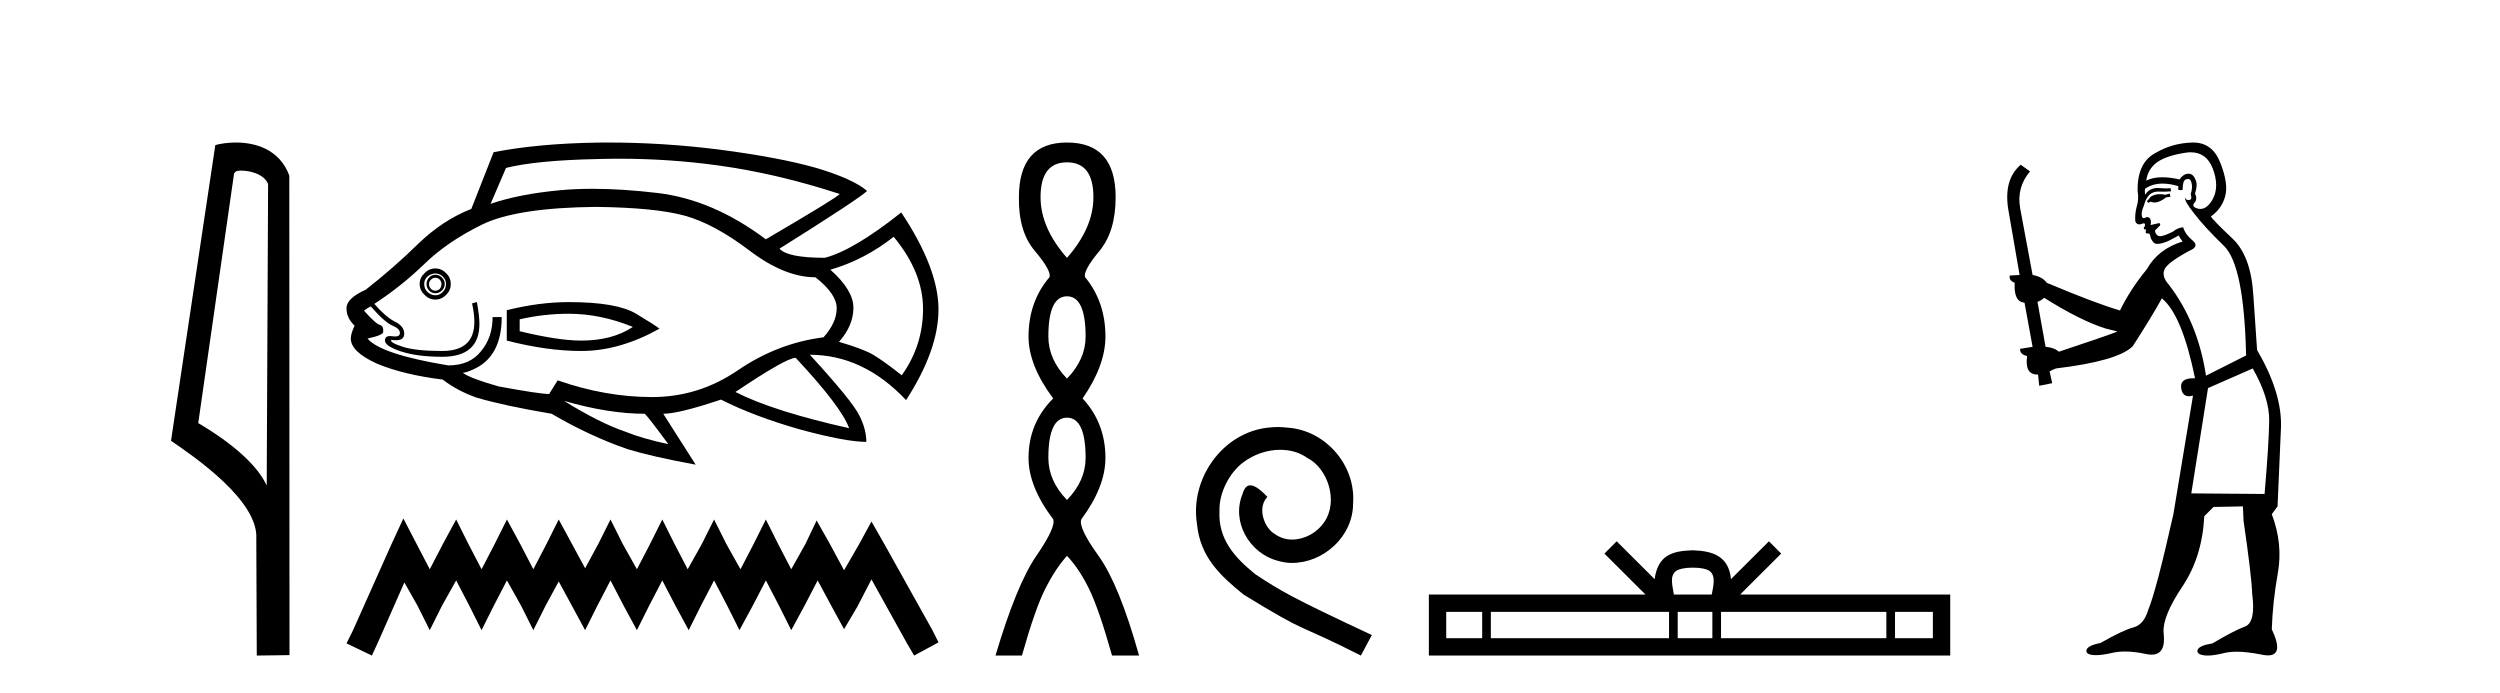
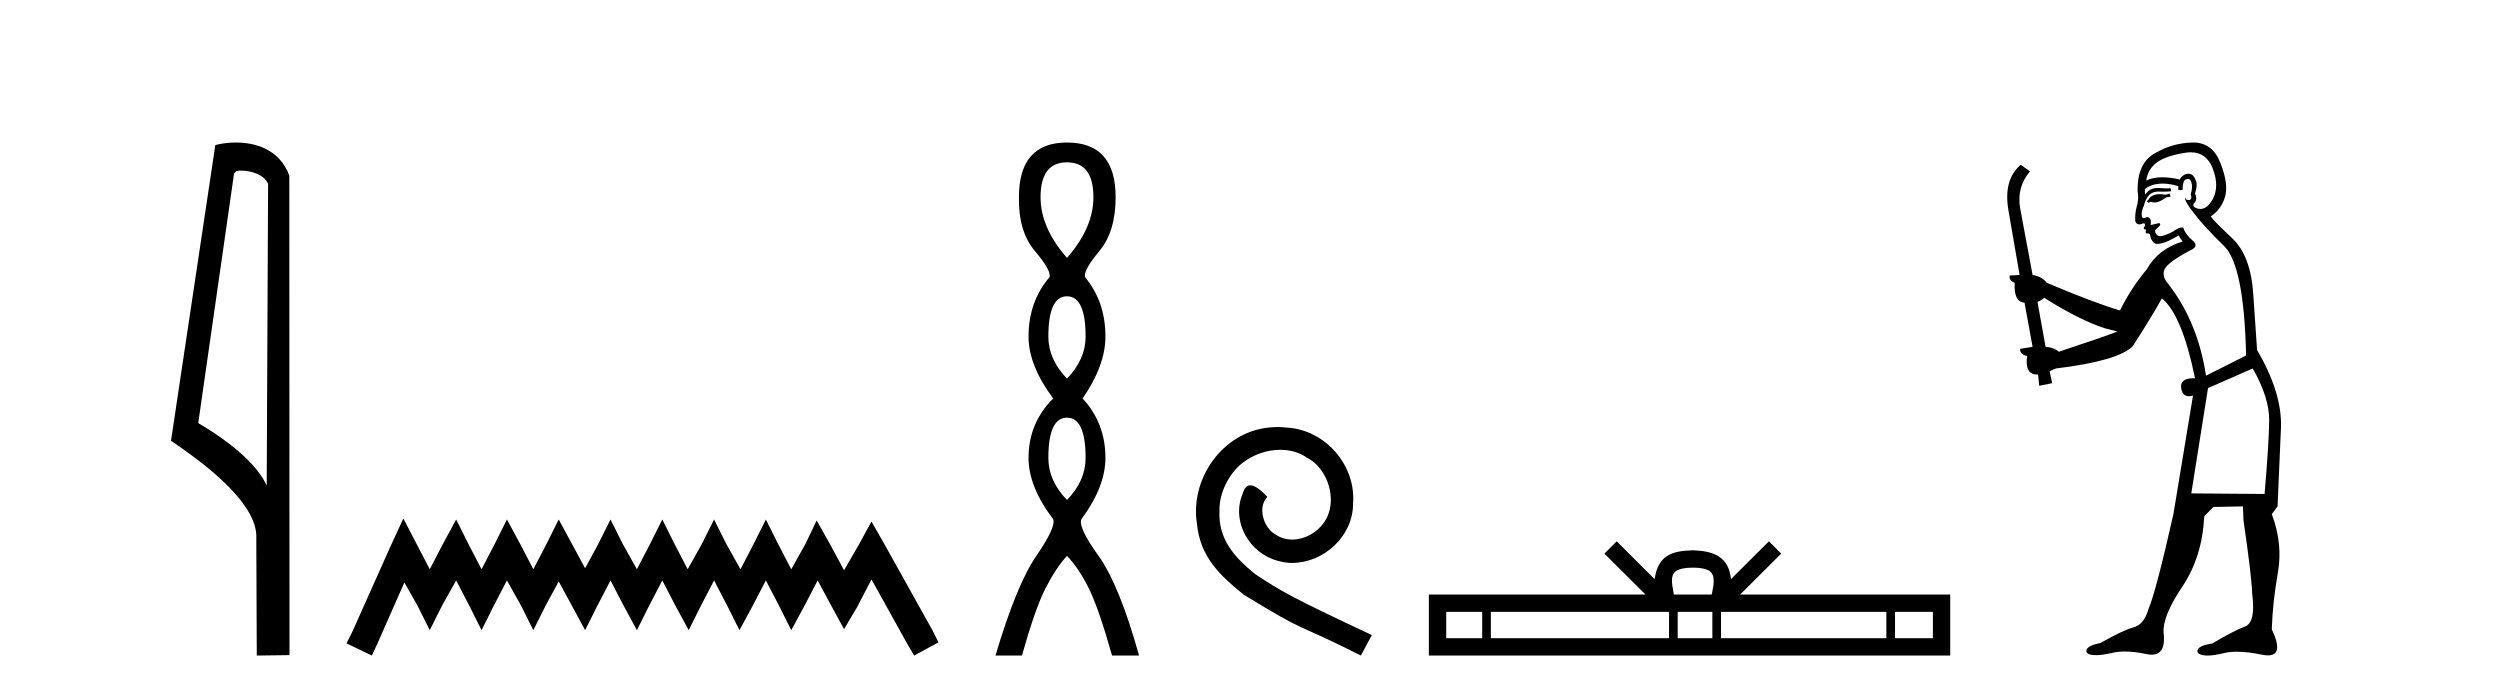
<svg xmlns="http://www.w3.org/2000/svg" width="148.0" height="41.0">
  <path d="M 14.259 10.1 C 14.884 10.1 15.648 10.34 15.871 10.89 L 15.789 28.751 L 15.789 28.751 C 15.473 28.034 14.531 26.699 11.736 25.046 L 13.858 10.263 C 13.958 10.157 13.955 10.1 14.259 10.1 ZM 15.789 28.751 L 15.789 28.751 C 15.789 28.751 15.789 28.751 15.789 28.751 L 15.789 28.751 L 15.789 28.751 ZM 13.962 8.437 C 13.484 8.437 13.053 8.505 12.747 8.588 L 10.124 26.094 C 11.512 27.044 15.325 29.648 15.173 31.91 L 15.201 38.809 L 17.138 38.783 L 17.127 10.393 C 16.551 8.837 15.12 8.437 13.962 8.437 Z" style="fill:#000000;stroke:none" />
-   <path d="M 36.661 9.396 Q 39.609 9.396 42.488 9.79 Q 45.995 10.27 49.713 11.484 Q 49.563 11.694 45.336 14.167 Q 42.203 11.814 38.92 11.424 Q 36.829 11.177 35.081 11.177 Q 34.073 11.177 33.179 11.259 Q 30.736 11.484 29.042 12.068 L 29.956 9.94 Q 31.77 9.49 35.367 9.415 Q 36.016 9.396 36.661 9.396 ZM 25.774 16.445 Q 25.924 16.445 26.029 16.55 Q 26.134 16.67 26.134 16.805 Q 26.134 17 26.029 17.105 Q 25.924 17.21 25.774 17.21 Q 25.624 17.21 25.519 17.105 Q 25.399 17 25.399 16.805 Q 25.399 16.67 25.519 16.55 Q 25.624 16.445 25.774 16.445 ZM 25.774 16.266 Q 25.549 16.266 25.399 16.43 Q 25.249 16.595 25.249 16.805 Q 25.249 17.03 25.399 17.195 Q 25.549 17.36 25.774 17.36 Q 25.999 17.36 26.164 17.195 Q 26.328 17.03 26.328 16.805 Q 26.328 16.595 26.164 16.43 Q 25.999 16.266 25.774 16.266 ZM 25.774 16.191 Q 26.029 16.191 26.209 16.371 Q 26.403 16.55 26.403 16.805 Q 26.403 17.105 26.209 17.285 Q 26.029 17.48 25.774 17.48 Q 25.519 17.48 25.309 17.285 Q 25.114 17.105 25.114 16.805 Q 25.114 16.55 25.309 16.371 Q 25.519 16.191 25.774 16.191 ZM 25.774 15.891 Q 25.399 15.891 25.129 16.176 Q 24.844 16.445 24.844 16.805 Q 24.844 17.18 25.129 17.45 Q 25.399 17.735 25.774 17.735 Q 26.134 17.735 26.418 17.45 Q 26.688 17.18 26.688 16.805 Q 26.688 16.445 26.418 16.176 Q 26.134 15.891 25.774 15.891 ZM 33.674 18.574 Q 35.547 18.574 37.466 19.353 Q 36.252 20.163 34.408 20.163 Q 33.059 20.163 30.765 19.608 L 30.765 18.904 Q 32.205 18.574 33.674 18.574 ZM 33.674 17.884 Q 31.92 17.884 30.001 18.364 L 30.001 20.163 Q 32.384 20.778 34.408 20.778 Q 36.686 20.778 39.04 19.458 Q 38.83 19.279 37.661 18.574 Q 36.507 17.884 33.674 17.884 ZM 52.905 14.017 Q 54.644 16.116 54.644 18.289 Q 54.644 20.448 53.385 22.217 Q 52.321 21.377 51.691 21.002 Q 51.077 20.643 49.668 20.238 Q 50.522 19.279 50.522 18.214 Q 50.522 17.18 49.158 15.966 Q 51.182 15.381 52.905 14.017 ZM 35.292 12.248 Q 38.83 12.293 40.554 12.773 Q 42.278 13.253 44.361 14.827 Q 46.445 16.415 48.274 16.415 Q 49.533 17.405 49.533 18.244 Q 49.533 19.099 48.753 19.968 Q 46.04 20.313 43.687 21.917 Q 41.363 23.506 38.605 23.506 Q 35.847 23.506 33.014 22.516 L 32.534 23.281 L 32.534 23.326 Q 31.95 23.326 29.521 22.876 Q 27.827 22.396 27.393 22.067 Q 27.573 22.067 27.977 21.887 Q 29.701 21.152 29.701 18.769 L 29.162 18.769 Q 29.162 19.968 28.487 20.778 Q 27.827 21.632 26.538 21.632 Q 22.536 20.972 21.757 20.043 Q 22.716 19.833 22.686 19.638 Q 22.716 19.309 22.491 19.234 Q 22.281 19.204 21.547 18.394 Q 21.727 18.244 21.951 18.139 Q 22.791 19.099 23.241 19.279 Q 23.675 19.458 23.675 19.713 Q 23.675 19.92 23.39 19.92 Q 23.323 19.92 23.241 19.908 Q 23.157 19.894 23.089 19.894 Q 22.791 19.894 22.791 20.163 Q 22.791 20.493 23.75 20.808 Q 24.71 21.122 26.179 21.122 Q 28.382 21.122 28.382 19.174 Q 28.382 18.694 28.232 17.884 L 27.947 17.959 Q 28.082 18.574 28.082 19.054 Q 28.082 20.778 26.179 20.778 Q 24.59 20.778 23.825 20.523 Q 23.046 20.268 23.166 20.118 L 23.166 20.118 Q 23.319 20.142 23.441 20.142 Q 23.93 20.142 23.93 19.758 Q 23.93 19.309 23.375 19.039 Q 22.836 18.769 22.161 17.989 Q 23.75 16.955 25.114 15.636 Q 26.463 14.317 28.532 13.298 Q 30.586 12.293 35.292 12.248 ZM 47.104 21.182 Q 49.818 24.09 50.267 25.349 Q 45.77 24.345 43.537 23.206 Q 46.55 21.182 47.104 21.182 ZM 33.389 23.731 Q 36.027 24.495 38.17 24.495 Q 38.35 24.645 39.565 26.294 Q 38.021 25.964 37.031 25.559 Q 35.517 25.05 33.389 23.731 ZM 35.999 8.437 Q 35.675 8.437 35.352 8.441 Q 31.8 8.501 29.222 9.011 L 27.902 12.368 Q 26.209 13.028 24.755 14.437 Q 23.301 15.861 21.652 17.15 Q 20.512 17.66 20.512 18.244 Q 20.512 18.829 20.992 19.279 Q 20.767 19.758 20.767 20.043 Q 20.767 20.823 22.311 21.527 Q 23.9 22.187 26.209 22.471 Q 27.063 23.131 28.202 23.536 Q 29.821 24.015 32.654 24.495 Q 34.933 25.829 37.166 26.594 Q 38.575 27.028 41.183 27.508 L 39.265 24.495 Q 40.179 24.495 42.682 23.656 Q 44.631 24.645 47.359 25.424 Q 50.072 26.159 51.287 26.159 Q 51.287 25.424 50.882 24.615 Q 50.477 23.761 47.944 21.002 Q 51.107 21.002 53.64 23.686 Q 55.559 20.718 55.559 18.319 Q 55.559 15.891 53.355 12.578 Q 50.522 14.827 48.828 15.261 Q 46.625 15.261 46.145 14.722 Q 50.852 11.769 51.332 11.304 Q 50.522 10.599 48.319 9.94 Q 46.1 9.31 42.503 8.846 Q 39.232 8.437 35.999 8.437 Z" style="fill:#000000;stroke:none" />
  <path d="M 23.879 30.694 L 23.157 32.257 L 20.873 37.367 L 20.512 38.088 L 22.015 38.809 L 22.376 38.028 L 23.939 34.481 L 24.72 35.864 L 25.442 37.306 L 26.163 35.864 L 27.005 34.361 L 27.786 35.864 L 28.508 37.306 L 29.229 35.864 L 30.01 34.361 L 30.852 35.864 L 31.573 37.306 L 32.295 35.864 L 33.076 34.421 L 33.858 35.864 L 34.639 37.306 L 35.36 35.864 L 36.142 34.361 L 36.923 35.864 L 37.705 37.306 L 38.426 35.864 L 39.208 34.361 L 39.989 35.864 L 40.771 37.306 L 41.492 35.864 L 42.274 34.361 L 43.055 35.864 L 43.776 37.306 L 44.558 35.864 L 45.339 34.361 L 46.121 35.864 L 46.842 37.306 L 47.624 35.864 L 48.405 34.361 L 49.247 35.924 L 49.968 37.246 L 50.75 35.924 L 51.591 34.301 L 53.695 38.088 L 54.116 38.809 L 55.559 38.028 L 55.198 37.306 L 52.313 32.137 L 51.591 30.874 L 50.87 32.197 L 49.968 33.76 L 49.127 32.197 L 48.345 30.814 L 47.684 32.197 L 46.842 33.7 L 46.061 32.197 L 45.339 30.754 L 44.618 32.197 L 43.837 33.7 L 42.995 32.197 L 42.274 30.754 L 41.552 32.197 L 40.711 33.7 L 39.929 32.197 L 39.208 30.754 L 38.486 32.197 L 37.705 33.7 L 36.863 32.197 L 36.142 30.754 L 35.421 32.197 L 34.639 33.64 L 33.858 32.197 L 33.076 30.754 L 32.355 32.197 L 31.573 33.7 L 30.792 32.197 L 30.01 30.754 L 29.289 32.197 L 28.508 33.7 L 27.726 32.197 L 27.005 30.754 L 26.223 32.197 L 25.442 33.7 L 24.66 32.197 L 23.879 30.694 Z" style="fill:#000000;stroke:none" />
  <path d="M 63.166 9.61 Q 64.73 9.61 64.73 11.673 Q 64.73 13.487 63.166 15.265 Q 61.601 13.487 61.601 11.673 Q 61.601 9.61 63.166 9.61 ZM 63.166 17.541 Q 64.268 17.541 64.268 19.924 Q 64.268 21.276 63.166 22.414 Q 62.063 21.276 62.063 19.924 Q 62.063 17.541 63.166 17.541 ZM 63.166 24.726 Q 64.268 24.726 64.268 27.108 Q 64.268 28.46 63.166 29.598 Q 62.063 28.46 62.063 27.108 Q 62.063 24.726 63.166 24.726 ZM 63.166 8.437 Q 60.32 8.437 60.32 11.673 Q 60.285 13.7 61.263 14.856 Q 62.241 16.012 62.134 16.403 Q 60.889 17.862 60.889 19.924 Q 60.889 21.631 62.348 23.588 Q 60.889 25.046 60.889 27.108 Q 60.889 28.816 62.348 30.736 Q 62.525 31.198 61.352 32.906 Q 60.178 34.613 58.933 38.809 L 60.498 38.809 Q 61.281 36.035 61.885 34.844 Q 62.49 33.652 63.166 32.906 Q 63.877 33.652 64.464 34.844 Q 65.051 36.035 65.833 38.809 L 67.433 38.809 Q 66.26 34.613 65.033 32.906 Q 63.806 31.198 64.019 30.736 Q 65.442 28.816 65.442 27.108 Q 65.442 25.046 64.09 23.588 Q 65.442 21.631 65.442 19.924 Q 65.442 17.862 64.233 16.403 Q 64.126 16.012 65.086 14.856 Q 66.046 13.7 66.046 11.673 Q 66.046 8.437 63.166 8.437 Z" style="fill:#000000;stroke:none" />
  <path d="M 75.644 25.279 C 75.456 25.279 75.268 25.297 75.081 25.314 C 72.364 25.604 70.434 28.354 70.861 31.019 C 71.049 33.001 72.279 34.111 73.628 35.205 C 77.643 37.665 76.516 36.759 80.564 38.809 L 81.213 37.596 C 76.396 35.341 75.815 34.983 74.312 33.992 C 73.082 33.001 72.108 31.908 72.193 30.251 C 72.159 29.106 72.843 27.927 73.611 27.364 C 74.226 26.902 75.012 26.629 75.781 26.629 C 76.362 26.629 76.908 26.766 77.387 27.107 C 78.6 27.705 79.266 29.687 78.378 30.934 C 77.968 31.532 77.233 31.942 76.498 31.942 C 76.14 31.942 75.781 31.839 75.473 31.617 C 74.858 31.276 74.397 30.08 75.029 29.414 C 74.739 29.106 74.329 28.73 74.021 28.73 C 73.816 28.73 73.663 28.884 73.56 29.243 C 72.877 30.883 73.97 32.745 75.61 33.189 C 75.901 33.274 76.191 33.326 76.481 33.326 C 78.36 33.326 80.103 31.754 80.103 29.807 C 80.274 27.534 78.463 25.45 76.191 25.314 C 76.02 25.297 75.832 25.279 75.644 25.279 Z" style="fill:#000000;stroke:none" />
  <path d="M 100.214 33.604 C 100.714 33.604 101.016 33.689 101.172 33.778 C 101.626 34.068 101.409 34.761 101.336 35.195 L 99.092 35.195 C 99.038 34.752 98.793 34.076 99.257 33.778 C 99.413 33.689 99.713 33.604 100.214 33.604 ZM 87.745 36.222 L 87.745 37.782 L 85.616 37.782 L 85.616 36.222 ZM 98.807 36.222 L 98.807 37.782 L 88.258 37.782 L 88.258 36.222 ZM 101.372 36.222 L 101.372 37.782 L 99.32 37.782 L 99.32 36.222 ZM 111.672 36.222 L 111.672 37.782 L 101.885 37.782 L 101.885 36.222 ZM 114.426 36.222 L 114.426 37.782 L 112.185 37.782 L 112.185 36.222 ZM 95.708 32.045 L 94.982 32.773 L 97.411 35.195 L 84.588 35.195 L 84.588 38.809 L 115.453 38.809 L 115.453 35.195 L 103.018 35.195 L 105.446 32.773 L 104.72 32.045 L 102.475 34.284 C 102.34 32.927 101.41 32.615 100.214 32.577 C 98.936 32.611 98.152 32.9 97.953 34.284 L 95.708 32.045 Z" style="fill:#000000;stroke:none" />
  <path d="M 128.443 11.461 L 128.187 11.53 Q 128.007 11.495 127.853 11.495 Q 127.7 11.495 127.572 11.53 Q 127.315 11.615 127.264 11.717 Q 127.213 11.82 127.093 11.905 L 127.179 12.008 L 127.315 11.94 Q 127.423 11.988 127.544 11.988 Q 127.847 11.988 128.238 11.683 L 128.494 11.649 L 128.443 11.461 ZM 129.691 9.016 Q 130.614 9.016 130.988 9.958 Q 131.398 11.017 131.005 11.769 Q 130.677 12.37 130.262 12.37 Q 130.158 12.37 130.048 12.332 Q 129.758 12.23 129.878 12.042 Q 130.117 11.82 129.946 11.461 Q 130.117 10.915 129.98 10.658 Q 129.843 10.283 129.559 10.283 Q 129.455 10.283 129.331 10.334 Q 129.109 10.47 129.041 10.624 Q 128.467 10.494 128.011 10.494 Q 127.446 10.494 127.059 10.693 Q 127.145 10.009 127.708 9.599 Q 128.272 9.206 129.416 9.036 Q 129.559 9.016 129.691 9.016 ZM 121.012 17.628 Q 123.13 18.96 124.616 19.438 L 125.351 19.626 Q 124.616 19.917 121.883 20.822 Q 121.593 20.566 121.098 20.532 L 120.619 17.867 Q 120.841 17.799 121.012 17.628 ZM 129.53 10.595 Q 129.675 10.595 129.724 10.778 Q 129.826 11.068 129.69 11.495 Q 129.792 11.82 129.604 11.837 Q 129.573 11.842 129.545 11.842 Q 129.394 11.842 129.365 11.683 L 129.365 11.683 Q 129.28 11.871 129.895 12.64 Q 130.493 13.426 131.671 14.57 Q 132.85 15.732 132.969 21.044 L 130.595 22.24 Q 130.117 19.08 128.374 16.825 Q 127.947 16.347 128.152 15.92 Q 128.374 15.51 129.621 14.843 Q 130.236 14.587 129.792 14.228 Q 129.365 13.87 129.246 13.46 Q 128.955 13.46 128.631 13.716 Q 128.094 13.984 127.873 13.984 Q 127.826 13.984 127.794 13.972 Q 127.606 13.904 127.572 13.648 L 127.828 13.391 Q 127.947 13.289 127.828 13.204 L 127.315 13.323 Q 127.401 12.879 127.093 12.845 Q 126.986 12.914 126.916 12.914 Q 126.831 12.914 126.803 12.811 Q 126.735 12.589 126.922 12.162 Q 127.025 11.752 127.247 11.53 Q 127.452 11.34 127.773 11.34 Q 127.8 11.34 127.828 11.342 Q 127.947 11.347 128.065 11.347 Q 128.3 11.347 128.528 11.325 L 128.494 11.137 Q 128.366 11.154 128.216 11.154 Q 128.067 11.154 127.896 11.137 Q 127.817 11.128 127.743 11.128 Q 127.244 11.128 126.991 11.53 Q 126.957 11.273 126.991 11.171 Q 127.423 10.869 128.026 10.869 Q 128.449 10.869 128.955 11.017 L 128.955 11.239 Q 129.032 11.256 129.096 11.256 Q 129.16 11.256 129.211 11.239 Q 129.211 10.693 129.399 10.624 Q 129.473 10.595 129.53 10.595 ZM 133.362 21.813 Q 134.353 23.555 134.336 24.905 Q 134.319 26.254 134.063 29.243 L 129.724 29.209 L 130.715 22.974 L 133.362 21.813 ZM 129.838 8.437 Q 129.807 8.437 129.775 8.438 Q 128.596 8.472 127.606 9.053 Q 126.512 9.633 126.547 11.325 Q 126.632 11.786 126.495 12.23 Q 126.376 12.657 126.41 13.101 Q 126.483 13.284 126.644 13.284 Q 126.708 13.284 126.786 13.255 Q 126.866 13.22 126.913 13.22 Q 127.029 13.22 126.957 13.426 Q 126.888 13.46 126.922 13.545 Q 126.945 13.591 126.998 13.591 Q 127.025 13.591 127.059 13.579 L 127.059 13.579 Q 126.963 13.82 127.107 13.82 Q 127.117 13.82 127.127 13.819 Q 127.141 13.817 127.154 13.817 Q 127.283 13.817 127.298 13.972 Q 127.315 14.16 127.503 14.365 Q 127.577 14.439 127.727 14.439 Q 127.96 14.439 128.374 14.263 L 128.989 13.938 Q 129.041 14.092 129.211 14.297 Q 127.759 14.741 127.093 15.937 Q 126.12 17.115 125.505 18.379 Q 124.036 17.952 121.166 16.74 Q 120.91 16.381 120.329 16.278 L 119.594 12.332 Q 119.372 11.102 120.175 10.146 L 119.628 9.753 Q 118.569 10.658 118.911 12.52 L 119.56 16.278 L 118.979 16.312 Q 118.911 16.603 119.27 16.74 Q 119.201 17.867 119.851 17.918 L 120.329 20.532 Q 119.953 20.6 119.594 20.651 Q 119.56 20.976 120.004 21.078 Q 119.855 22.173 120.607 22.173 Q 120.63 22.173 120.653 22.172 L 120.722 22.838 L 121.49 22.684 L 121.337 21.984 Q 121.525 21.881 121.712 21.813 Q 125.385 21.369 126.256 20.498 Q 127.435 18.67 127.982 17.662 Q 129.177 18.636 129.946 22.394 Q 129.898 22.392 129.853 22.392 Q 129.045 22.392 129.126 22.974 Q 129.193 23.456 129.584 23.456 Q 129.693 23.456 129.826 23.419 L 129.826 23.419 L 128.665 30.439 Q 127.64 35 127.179 36.093 Q 126.922 36.964 126.325 37.135 Q 125.71 37.289 124.36 38.058 Q 123.609 38.211 123.523 38.468 Q 123.455 38.724 123.882 38.775 Q 123.97 38.786 124.076 38.786 Q 124.464 38.786 125.095 38.639 Q 125.416 38.57 125.797 38.57 Q 126.369 38.57 127.076 38.724 Q 127.239 38.756 127.376 38.756 Q 128.246 38.756 128.084 37.443 Q 128.016 36.486 129.194 34.727 Q 130.373 32.967 130.493 30.559 L 131.039 30.012 L 132.782 29.978 L 132.816 30.815 Q 133.294 34.095 133.328 35.137 Q 133.55 36.828 132.918 37.084 Q 132.269 37.323 130.971 38.092 Q 130.202 38.211 130.1 38.468 Q 130.014 38.724 130.458 38.792 Q 130.565 38.809 130.695 38.809 Q 131.086 38.809 131.688 38.656 Q 132.004 38.582 132.414 38.582 Q 133.048 38.582 133.909 38.758 Q 134.109 38.799 134.264 38.799 Q 135.225 38.799 134.49 37.255 Q 134.541 35.649 134.848 33.924 Q 135.156 32.199 134.49 30.439 L 134.831 29.978 L 135.036 25.263 Q 135.088 23.231 133.619 20.72 Q 133.55 19.797 133.397 17.474 Q 133.26 15.134 132.132 14.092 Q 131.005 13.033 130.885 12.811 Q 131.517 12.367 131.722 11.649 Q 131.945 10.915 131.449 9.651 Q 130.984 8.437 129.838 8.437 Z" style="fill:#000000;stroke:none" />
</svg>